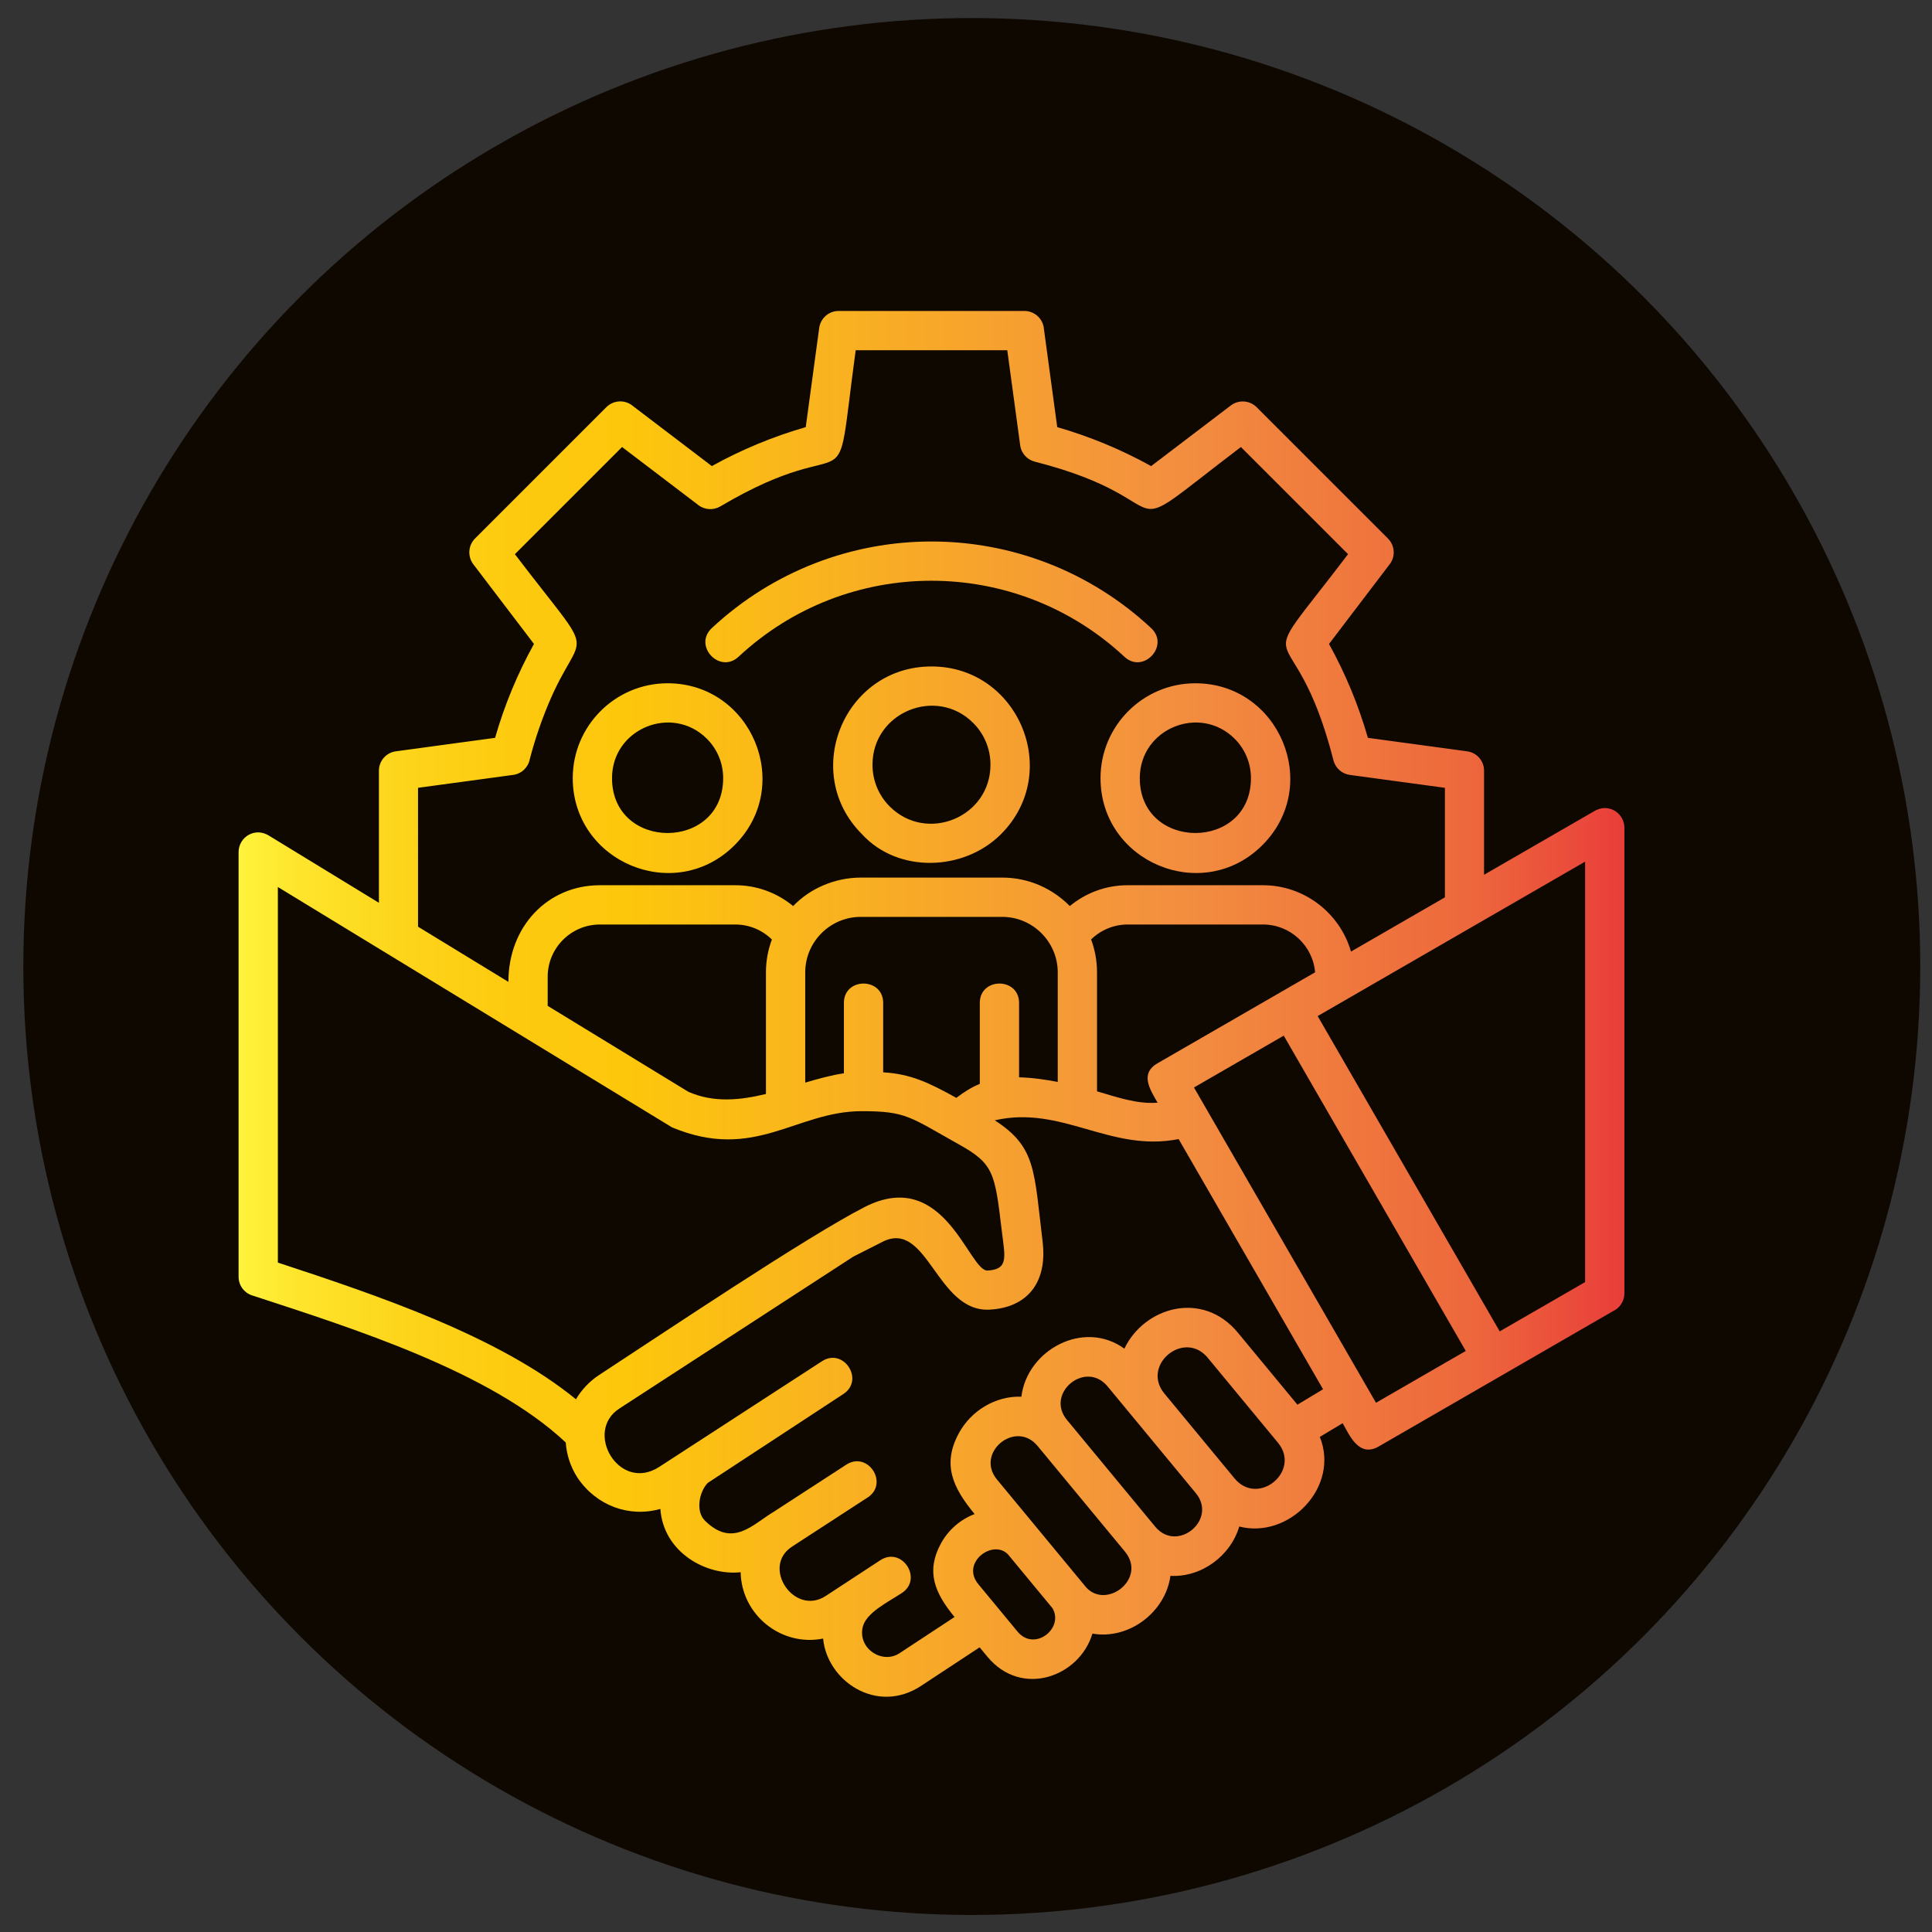
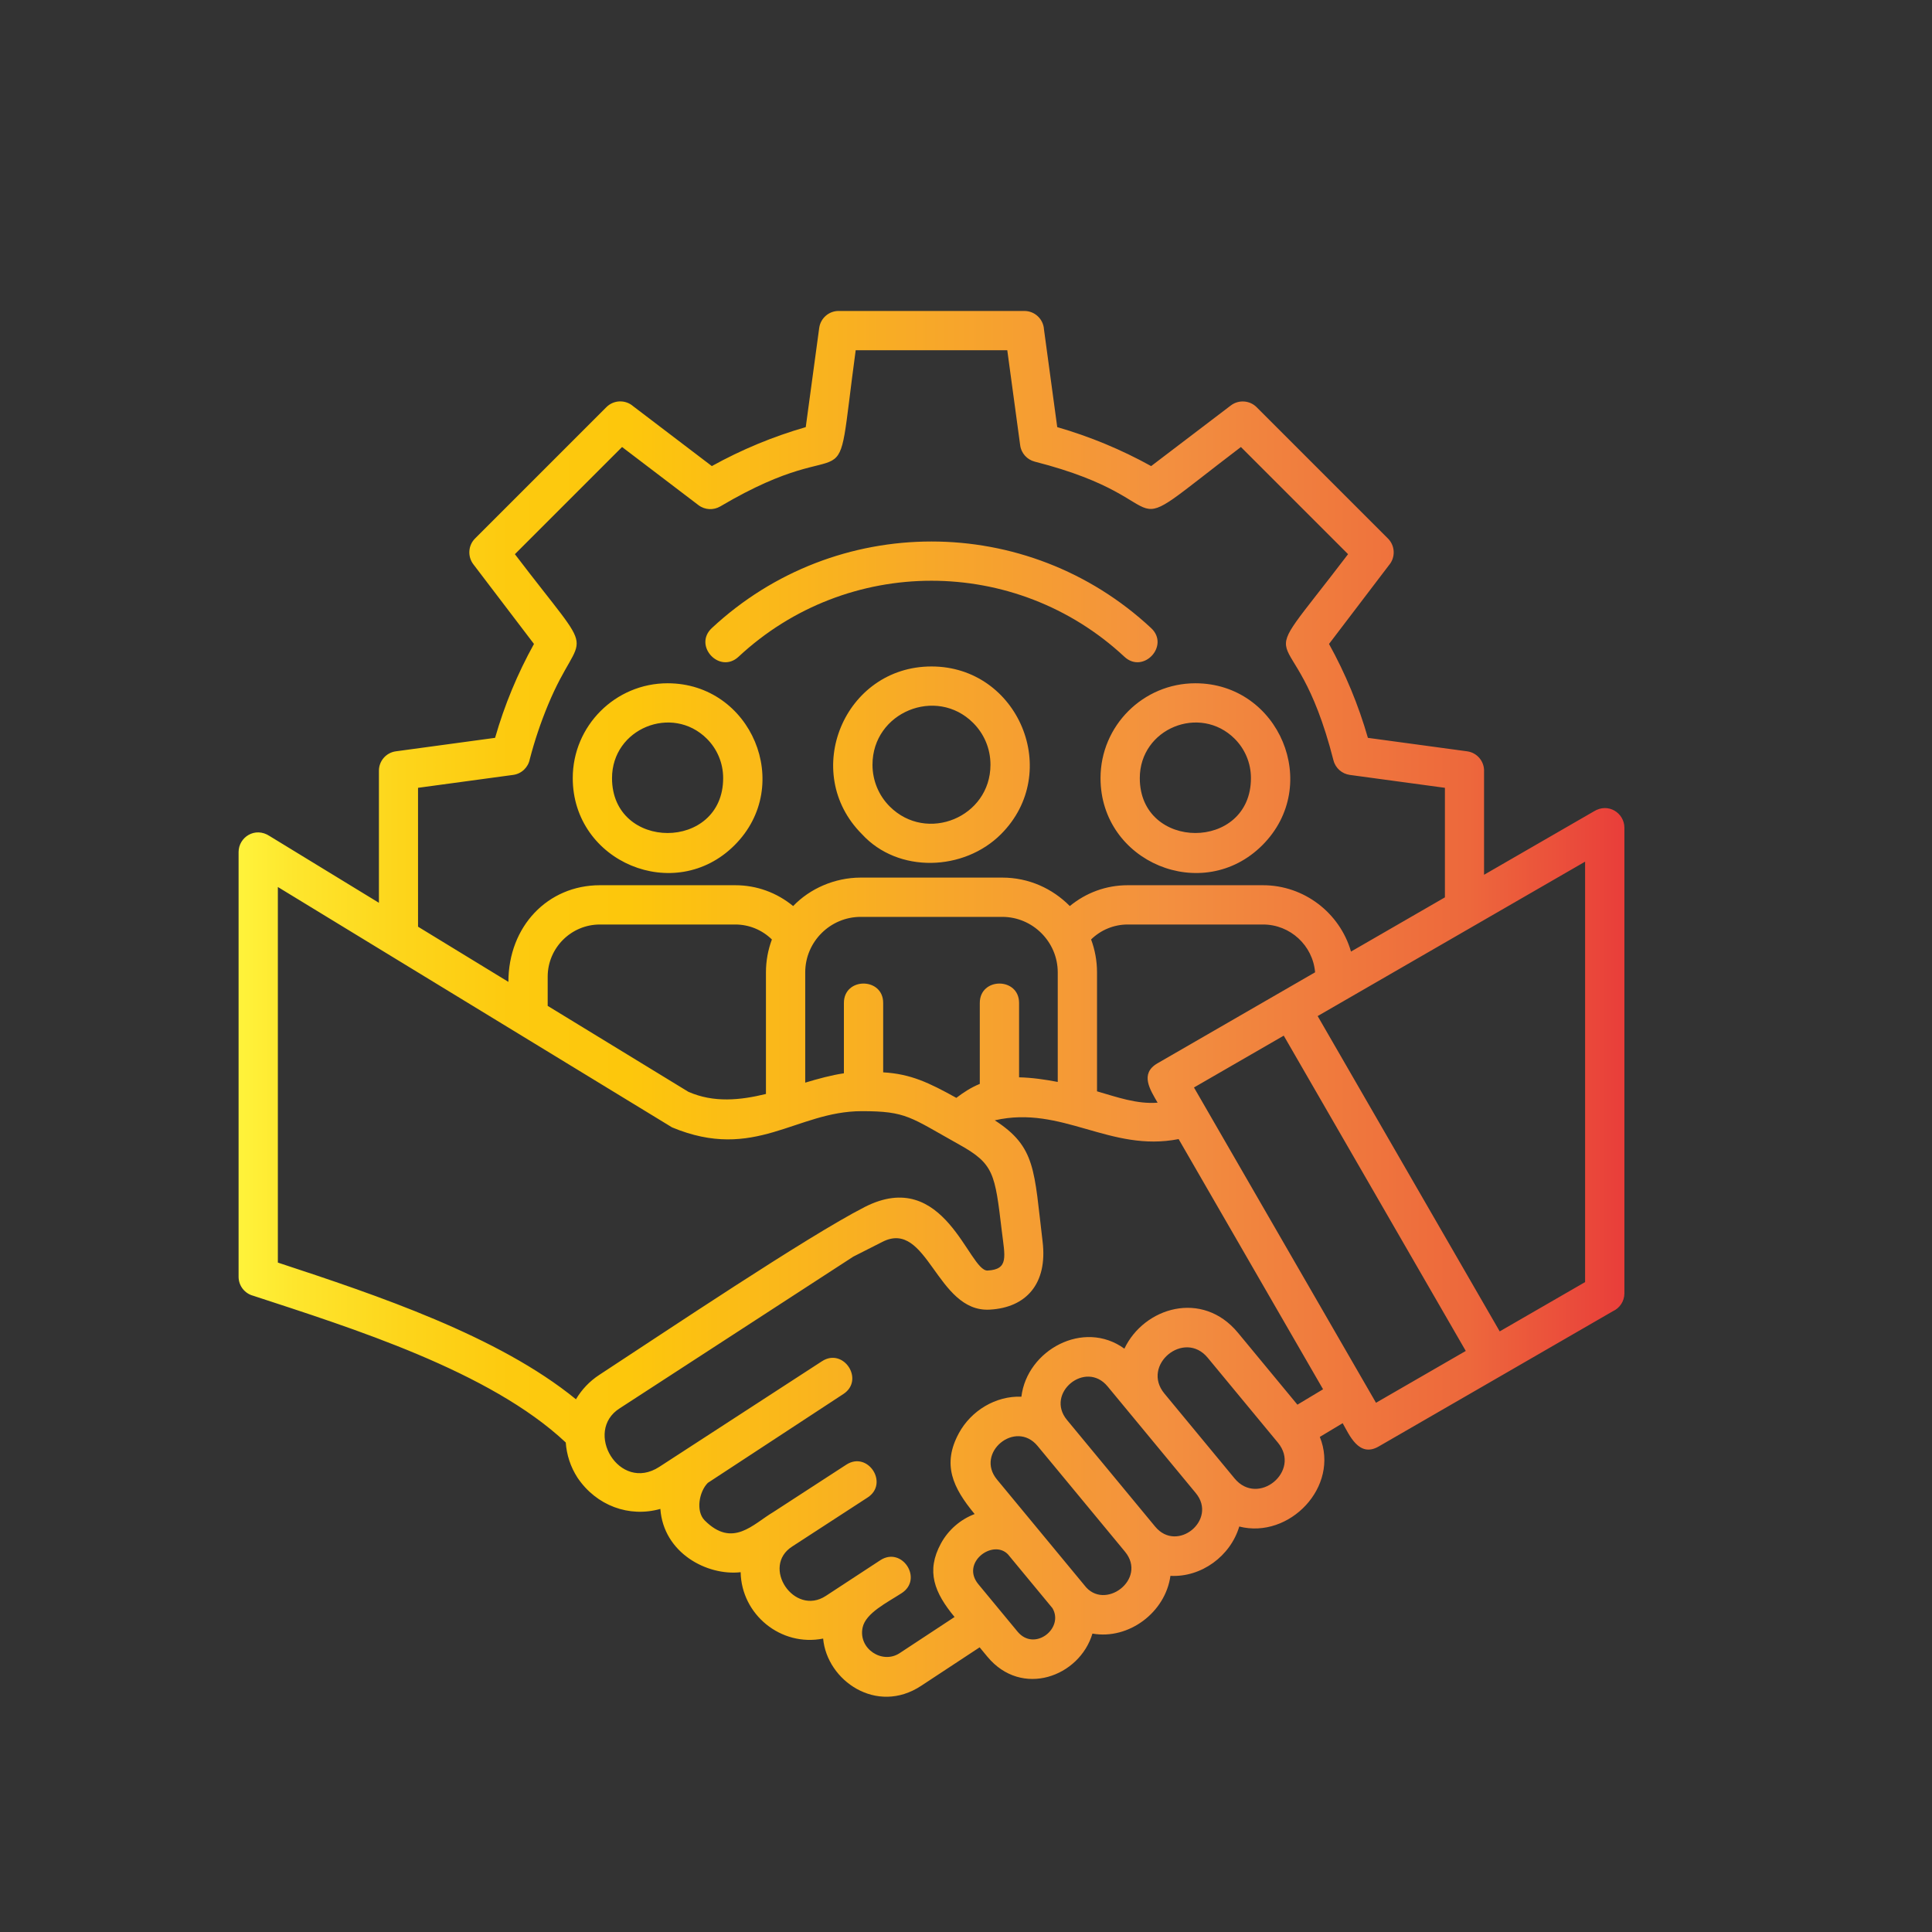
<svg xmlns="http://www.w3.org/2000/svg" xmlns:ns1="http://sodipodi.sourceforge.net/DTD/sodipodi-0.dtd" xmlns:ns2="http://www.inkscape.org/namespaces/inkscape" id="Layer_1" viewBox="0 0 512 512" data-name="Layer 1" version="1.1" ns1:docname="team(1).svg" ns2:version="1.2.2 (b0a8486541, 2022-12-01)">
  <rect x="0" y="0" width="512" height="512" fill="#333333" stroke="none" />
  <defs id="defs24" />
  <ns1:namedview id="namedview22" pagecolor="#ffffff" bordercolor="#666666" borderopacity="1.0" ns2:showpageshadow="2" ns2:pageopacity="0.0" ns2:pagecheckerboard="0" ns2:deskcolor="#d1d1d1" showgrid="false" ns2:zoom="0.84472656" ns2:cx="244.4578" ns2:cy="312.52717" ns2:window-width="1920" ns2:window-height="1011" ns2:window-x="0" ns2:window-y="32" ns2:window-maximized="1" ns2:current-layer="Layer_1" />
  <linearGradient id="Orange_Yellow" gradientUnits="userSpaceOnUse" x1="16.083" x2="495.917" y1="256" y2="256" data-name="Orange, Yellow" gradientTransform="matrix(0.765,0,0,0.765,50.917,70.095)">
    <stop offset="0" stop-color="#fff33b" id="stop2" />
    <stop offset=".04" stop-color="#fee62d" id="stop4" />
    <stop offset=".117" stop-color="#fdd51b" id="stop6" />
    <stop offset=".196" stop-color="#fdca0f" id="stop8" />
    <stop offset=".281" stop-color="#fdc70c" id="stop10" />
    <stop offset=".668" stop-color="#f3903f" id="stop12" />
    <stop offset=".888" stop-color="#ed683c" id="stop14" />
    <stop offset="1" stop-color="#e93e3a" id="stop16" />
  </linearGradient>
-   <circle style="fill:#0e0800;fill-opacity:1;stroke:none;stroke-width:3.249;stroke-dasharray:none" id="path2701" cx="257.534" cy="256.133" r="251.353" />
  <path d="m 364.657,371.749 23.788,-13.734 -48.241,-83.556 -23.787,13.734 c 16.081,27.85 32.16,55.704 48.24,83.556 z m -52.308,-69.877 38.277,66.299 -6.797,4.082 -15.762,-19.063 c -9.445,-11.424 -24.897,-6.733 -30.092,4.22 -10.808,-7.838 -25.804,0.368 -27.295,12.728 -6.79,-0.259 -13.31,3.688 -16.554,9.644 -4.534,8.321 -1.612,14.47 4.163,21.456 -3.795,1.443 -6.977,4.209 -8.928,7.788 -4.025,7.383 -1.715,13.059 3.606,19.495 l -14.568,9.589 c -4.555,2.998 -10.999,-1.147 -9.801,-6.787 0.826,-3.887 6.551,-6.638 10.382,-9.145 5.727,-3.747 0.035,-12.446 -5.692,-8.7 l -14.426,9.446 c -8.407,5.525 -17.283,-7.779 -8.881,-13.111 l 19.941,-12.957 c 5.727,-3.719 0.077,-12.42 -5.651,-8.7 l -19.314,12.541 c -5.408,3.202 -10.778,9.66 -18.212,2.226 -2.431,-2.446 -1.459,-7.653 0.832,-9.945 l 35.904,-23.535 c 5.727,-3.719 0.077,-12.42 -5.651,-8.7 l -43.113,27.993 c -10.65,6.916 -20.144,-9.432 -10.48,-15.523 l 61.888,-40.189 7.707,-3.909 c 11.998,-6.146 14.303,18.701 28.417,17.954 9.729,-0.514 15.398,-6.899 14.049,-18.042 -2.289,-18.912 -1.715,-25.051 -12.675,-32.128 17.802,-4.09 30.544,8.555 48.724,4.972 z m -5.571,-9.65 c -5.518,0.427 -10.838,-1.506 -16.057,-3.009 v -31.526 c 0,-3.063 -0.555,-6.002 -1.569,-8.721 2.563,-2.511 6.028,-3.963 9.694,-3.963 h 35.877 c 7.199,0 13.189,5.553 13.791,12.668 l -41.782,24.124 c -4.746,2.749 -1.921,7.021 0.046,10.427 z m -26.465,-5.499 v -29.036 c 0,-8.079 -6.63,-14.706 -14.707,-14.706 h -37.507 c -8.052,0 -14.706,6.577 -14.706,14.706 v 29.223 c 3.502,-1.046 6.906,-1.982 10.25,-2.477 v -18.642 c 0,-6.852 10.409,-6.852 10.409,0 v 18.389 c 7.275,0.428 12.055,2.696 19.388,6.763 1.85,-1.405 3.821,-2.718 6.218,-3.703 v -21.448 c 0,-6.852 10.408,-6.852 10.408,0 v 19.709 c 3.419,0.077 6.888,0.579 10.248,1.223 z m -97.887,2.614 c 6.723,2.96 13.753,2.241 20.558,0.574 v -32.224 c 0,-3.057 0.558,-5.994 1.575,-8.715 -2.601,-2.545 -6.057,-3.97 -9.701,-3.97 h -35.877 c -7.63,0 -13.841,6.211 -13.841,13.841 v 7.723 z m -4.329,9.424 -104.462,-63.7 v 99.535 c 26.312,8.663 58.413,19.417 79,36.228 1.494,-2.531 3.577,-4.767 6.198,-6.476 17.106,-11.179 55.053,-36.664 70.285,-44.459 21.241,-10.873 27.624,17.078 32.603,16.817 5.687,-0.3 4.577,-3.721 3.765,-10.501 -1.827,-15.262 -2.064,-17.745 -11.283,-22.884 -13.026,-7.263 -13.931,-8.852 -25.812,-8.852 -17.457,0 -28.382,13.435 -50.295,4.293 z m -25.035,92.87 c -1.885,-2.905 -2.906,-6.125 -3.13,-9.356 -20.141,-18.933 -56.74,-30.333 -82.798,-38.881 -2.246,-0.577 -3.906,-2.615 -3.906,-5.041 V 225.8 c 0,-3.916 4.359,-6.795 8.227,-4.237 l 28.964,17.689 -0.002,-35.007 c 0,-2.628 1.957,-4.799 4.493,-5.137 l 26.293,-3.573 c 2.5,-8.719 5.947,-17.013 10.306,-24.883 l -16.068,-21.112 c -1.568,-2.054 -1.386,-5.001 0.448,-6.829 l 34.813,-34.813 c 1.945,-1.945 5.048,-2.028 7.091,-0.248 l 20.85,15.866 c 7.86,-4.352 16.231,-7.83 24.889,-10.324 l 3.565,-26.27 c 0.345,-2.571 2.544,-4.516 5.143,-4.513 h 49.232 c 2.771,0 5.037,2.167 5.196,4.899 l 3.512,25.884 c 8.651,2.491 17.034,5.977 24.887,10.326 l 21.112,-16.066 c 2.054,-1.568 5.001,-1.386 6.83,0.448 l 34.814,34.812 c 1.945,1.945 2.027,5.048 0.248,7.091 l -15.869,20.852 c 4.361,7.876 7.801,16.157 10.305,24.882 l 26.291,3.568 c 2.69,0.361 4.619,2.724 4.492,5.384 l 9.2e-4,27.335 29.068,-16.782 c 3.883,-2.433 8.122,0.451 8.122,4.31 v 123.397 c 0,2.105 -1.25,3.918 -3.048,4.737 l -29.292,16.924 -32.771,18.92 c -5.287,3.056 -7.803,-3.139 -9.552,-6.169 l -6.052,3.634 c 5.351,13.212 -8.085,27.14 -21.349,23.75 -2.325,7.816 -10.037,13.51 -18.24,13.072 -1.326,9.677 -11.057,16.998 -20.67,15.302 -3.409,11.435 -18.763,17.101 -27.853,6.107 l -2.041,-2.468 -15.519,10.215 c -11.765,7.745 -24.925,-1.369 -25.955,-12.533 -11.217,2.218 -21.652,-6.38 -21.86,-17.591 -8.907,1.008 -20.443,-5.106 -21.275,-16.771 -8.269,2.337 -16.939,-0.845 -21.938,-8.244 z m 155.516,-22.326 c -6.234,-7.541 5.247,-17.025 11.48,-9.487 l 18.603,22.499 c 6.235,7.542 -5.251,17.022 -11.48,9.487 l -18.603,-22.5 z m -10.451,41.896 -23.16,-28.011 c -5.839,-7.062 -16.604,1.824 -10.76,8.892 l 23.174,28.027 c 5.273,7.01 16.795,-1.591 10.746,-8.908 z m -15.368,-34.903 c -5.844,-7.067 4.92,-15.952 10.76,-8.891 l 23.377,28.274 c 5.843,7.067 -4.92,15.954 -10.76,8.892 z m -3.845,49.885 -11.802,-14.274 c -3.989,-4.107 -12.572,2.2 -7.845,7.917 l 10.393,12.569 c 4.472,5.409 12.402,-0.855 9.255,-6.212 z m 70.281,-156.916 70.874,-40.919 v 111.42 l -22.628,13.064 -48.246,-83.565 z m -238.411,-23.684 23.948,14.626 c 0,-14.725 10.437,-25.615 24.249,-25.615 h 35.877 c 5.659,0 11.006,1.961 15.337,5.524 4.417,-4.631 11.027,-7.546 17.903,-7.546 h 37.507 c 7.027,0 13.299,2.885 17.907,7.542 4.301,-3.532 9.615,-5.52 15.333,-5.52 h 35.877 c 10.884,0 20.355,7.344 23.309,17.582 l 24.889,-14.37 -6.1e-4,-29.028 -25.206,-3.421 c -2.031,-0.281 -3.792,-1.754 -4.329,-3.863 -10.79,-42.234 -23.581,-18.565 3.869,-54.633 L 328.853,118.462 c -36.066,27.444 -12.947,14.519 -54.631,3.876 -1.991,-0.508 -3.576,-2.178 -3.865,-4.339 l -3.418,-25.183 h -40.172 c -6.068,44.72 1.231,19.456 -35.886,41.389 -1.767,1.041 -4.063,0.975 -5.793,-0.345 l -20.235,-15.398 -28.402,28.401 c 22.798,29.954 17.82,18.148 8.786,39.932 -1.953,4.708 -3.577,9.527 -4.845,14.423 -0.417,2.12 -2.141,3.837 -4.401,4.14 l -25.208,3.421 0.002,36.805 z m 66.136,-64.509 c 22.191,0 33.64,27.02 17.753,42.907 -15.839,15.839 -42.888,4.446 -42.888,-17.772 0,-13.855 11.28,-25.135 25.135,-25.135 z m 10.424,14.711 c -9.214,-9.196 -25.151,-2.738 -25.151,10.424 0,19.399 29.453,19.399 29.453,0 0,-4.076 -1.644,-7.761 -4.303,-10.424 z m 59.508,-19.166 c -23.117,0 -34.782,28.086 -18.413,44.454 9.573,10.443 27.007,9.818 36.826,0 16.404,-16.404 4.619,-44.454 -18.413,-44.454 z m 11.055,14.966 c -9.759,-9.761 -26.687,-2.862 -26.687,11.075 0,4.158 1.626,8.123 4.567,11.064 9.812,9.793 26.698,2.842 26.698,-11.064 0,-4.353 -1.748,-8.245 -4.578,-11.075 z m 58.878,-10.511 c -13.855,0 -25.135,11.28 -25.135,25.135 0,22.289 27.077,33.581 42.888,17.772 15.888,-15.887 4.439,-42.907 -17.753,-42.907 z m 10.424,14.711 c -9.214,-9.196 -25.151,-2.738 -25.151,10.424 0,19.374 29.454,19.415 29.454,0 0,-4.076 -1.644,-7.761 -4.303,-10.424 z m -131.491,-21.736 c 28.784,-26.855 73.434,-26.869 102.267,0 4.996,4.655 12.08,-2.938 7.074,-7.602 -32.832,-30.595 -83.581,-30.592 -116.415,0 -5.004,4.662 2.072,12.257 7.074,7.602 z" fill="url(#Orange_Yellow)" fill-rule="evenodd" id="path19" style="fill:url(#Orange_Yellow);stroke-width:0.765" />
</svg>